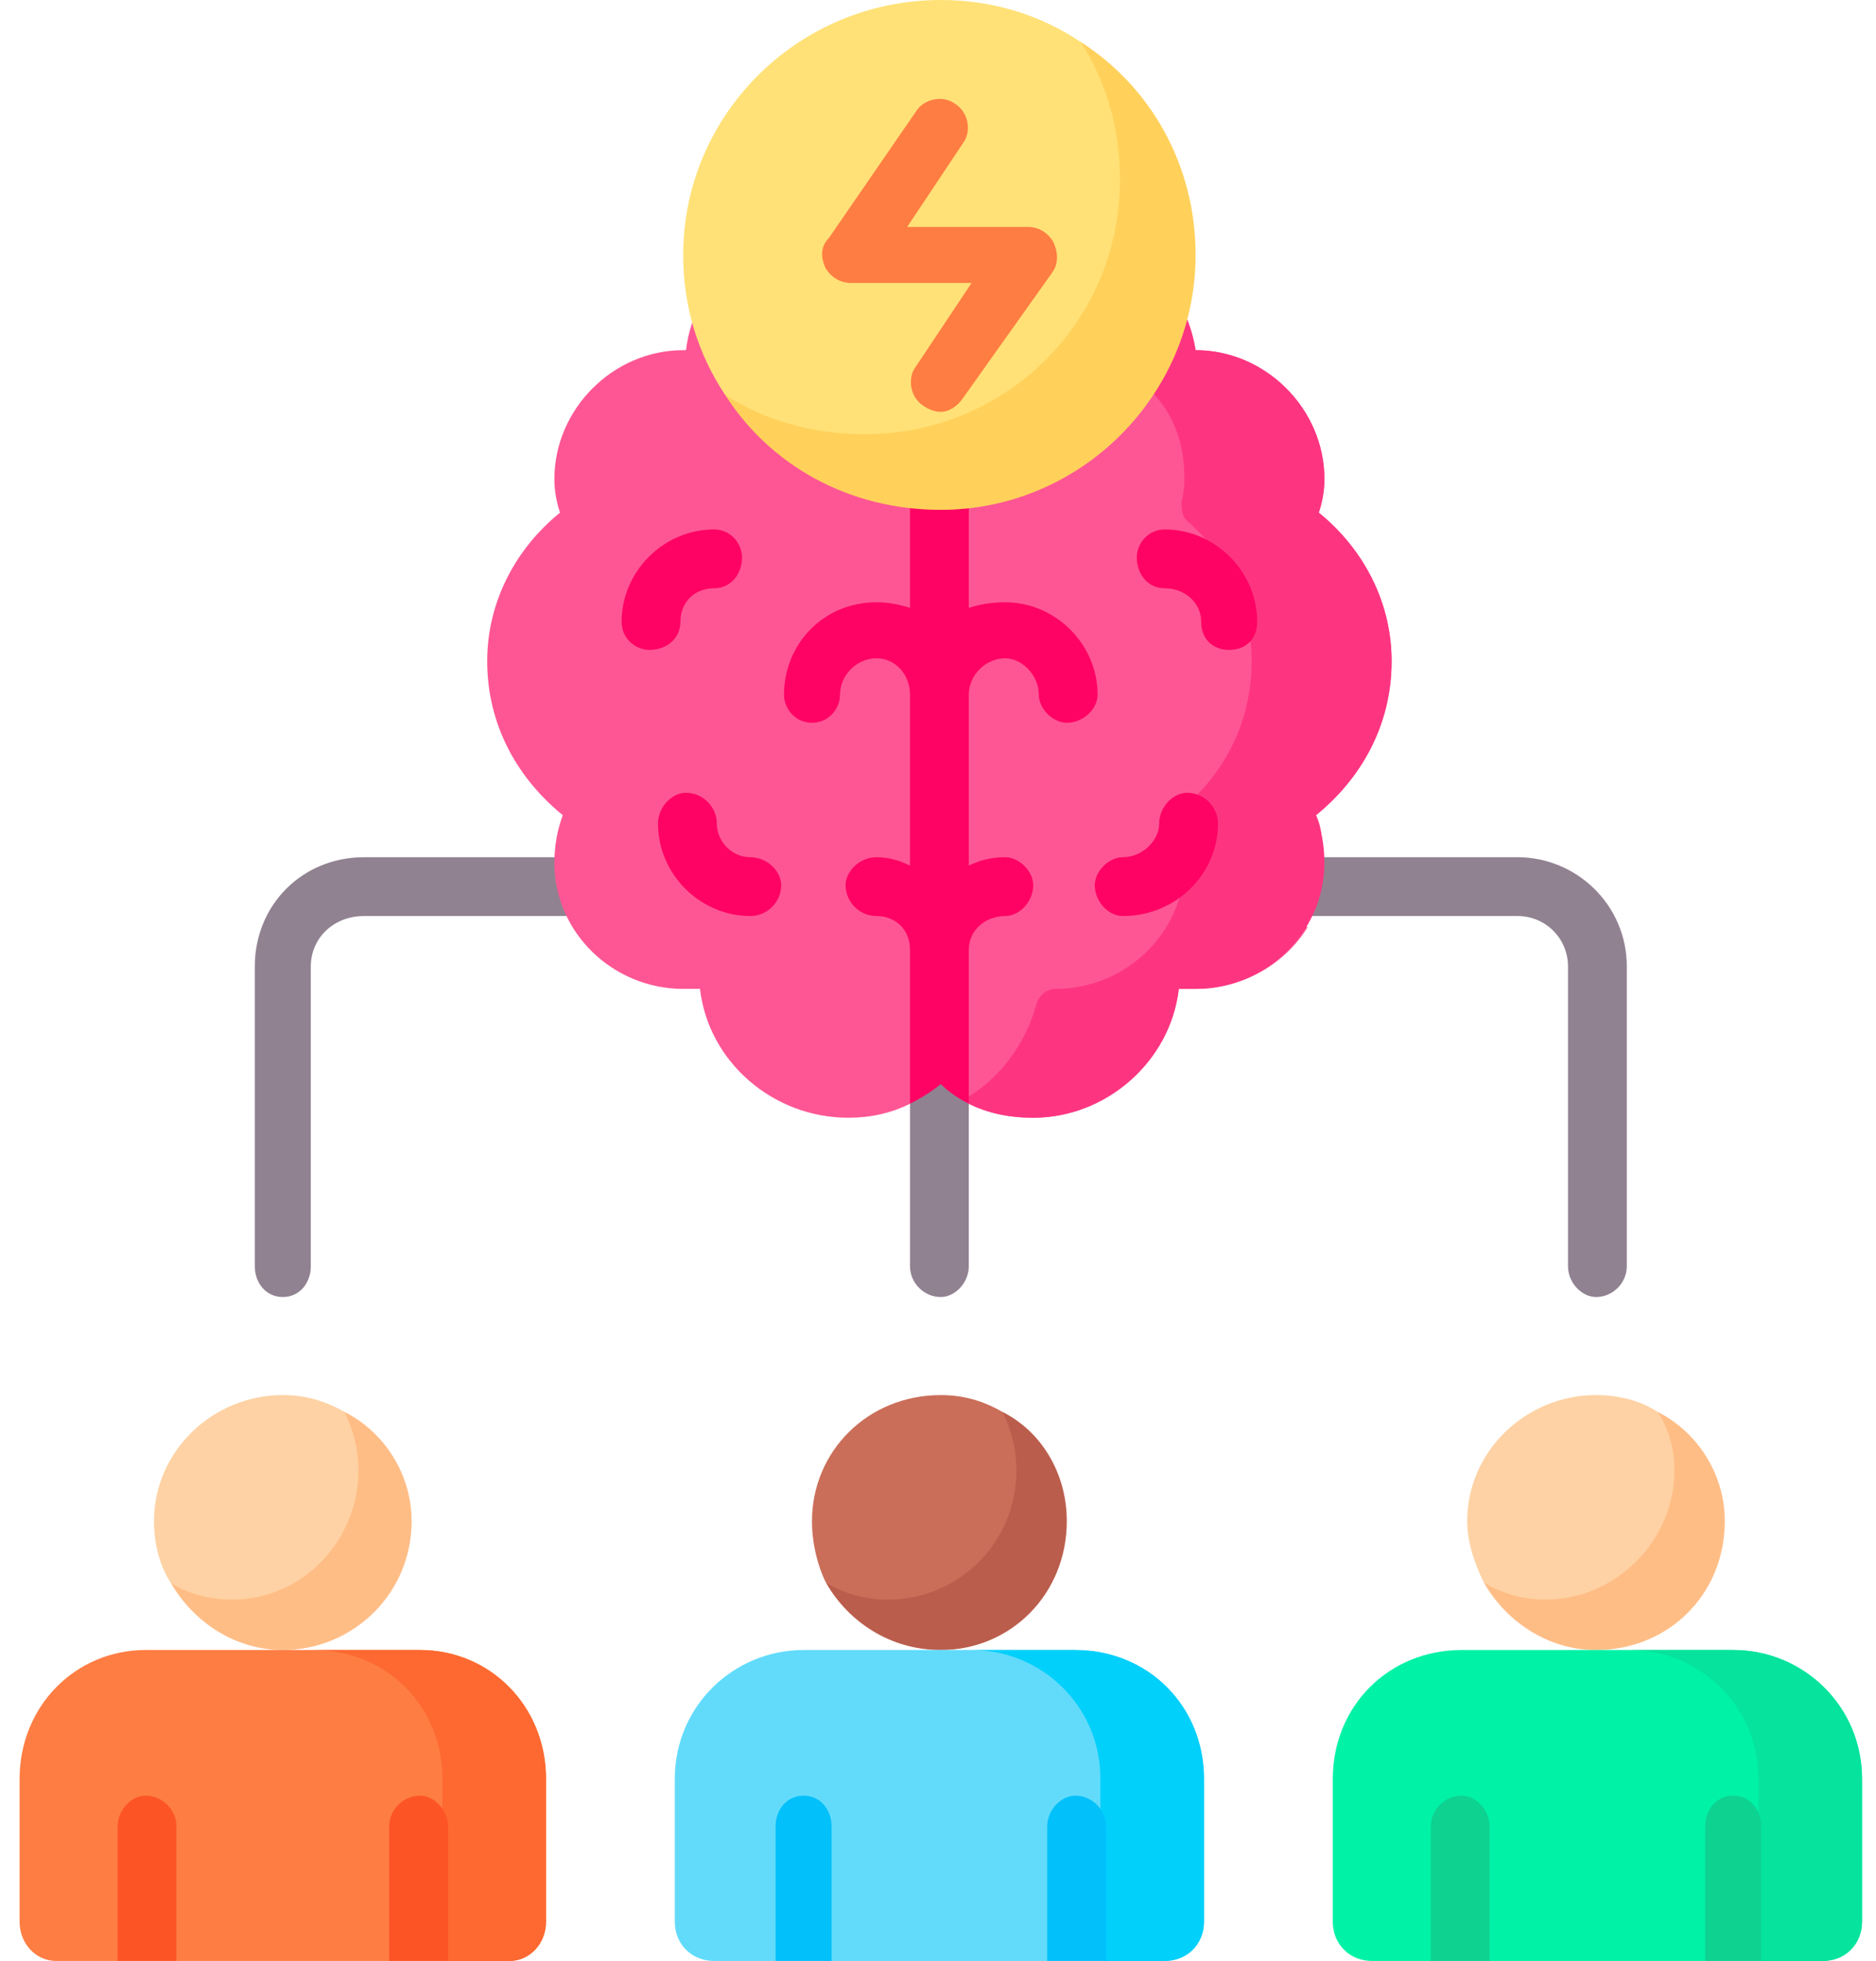
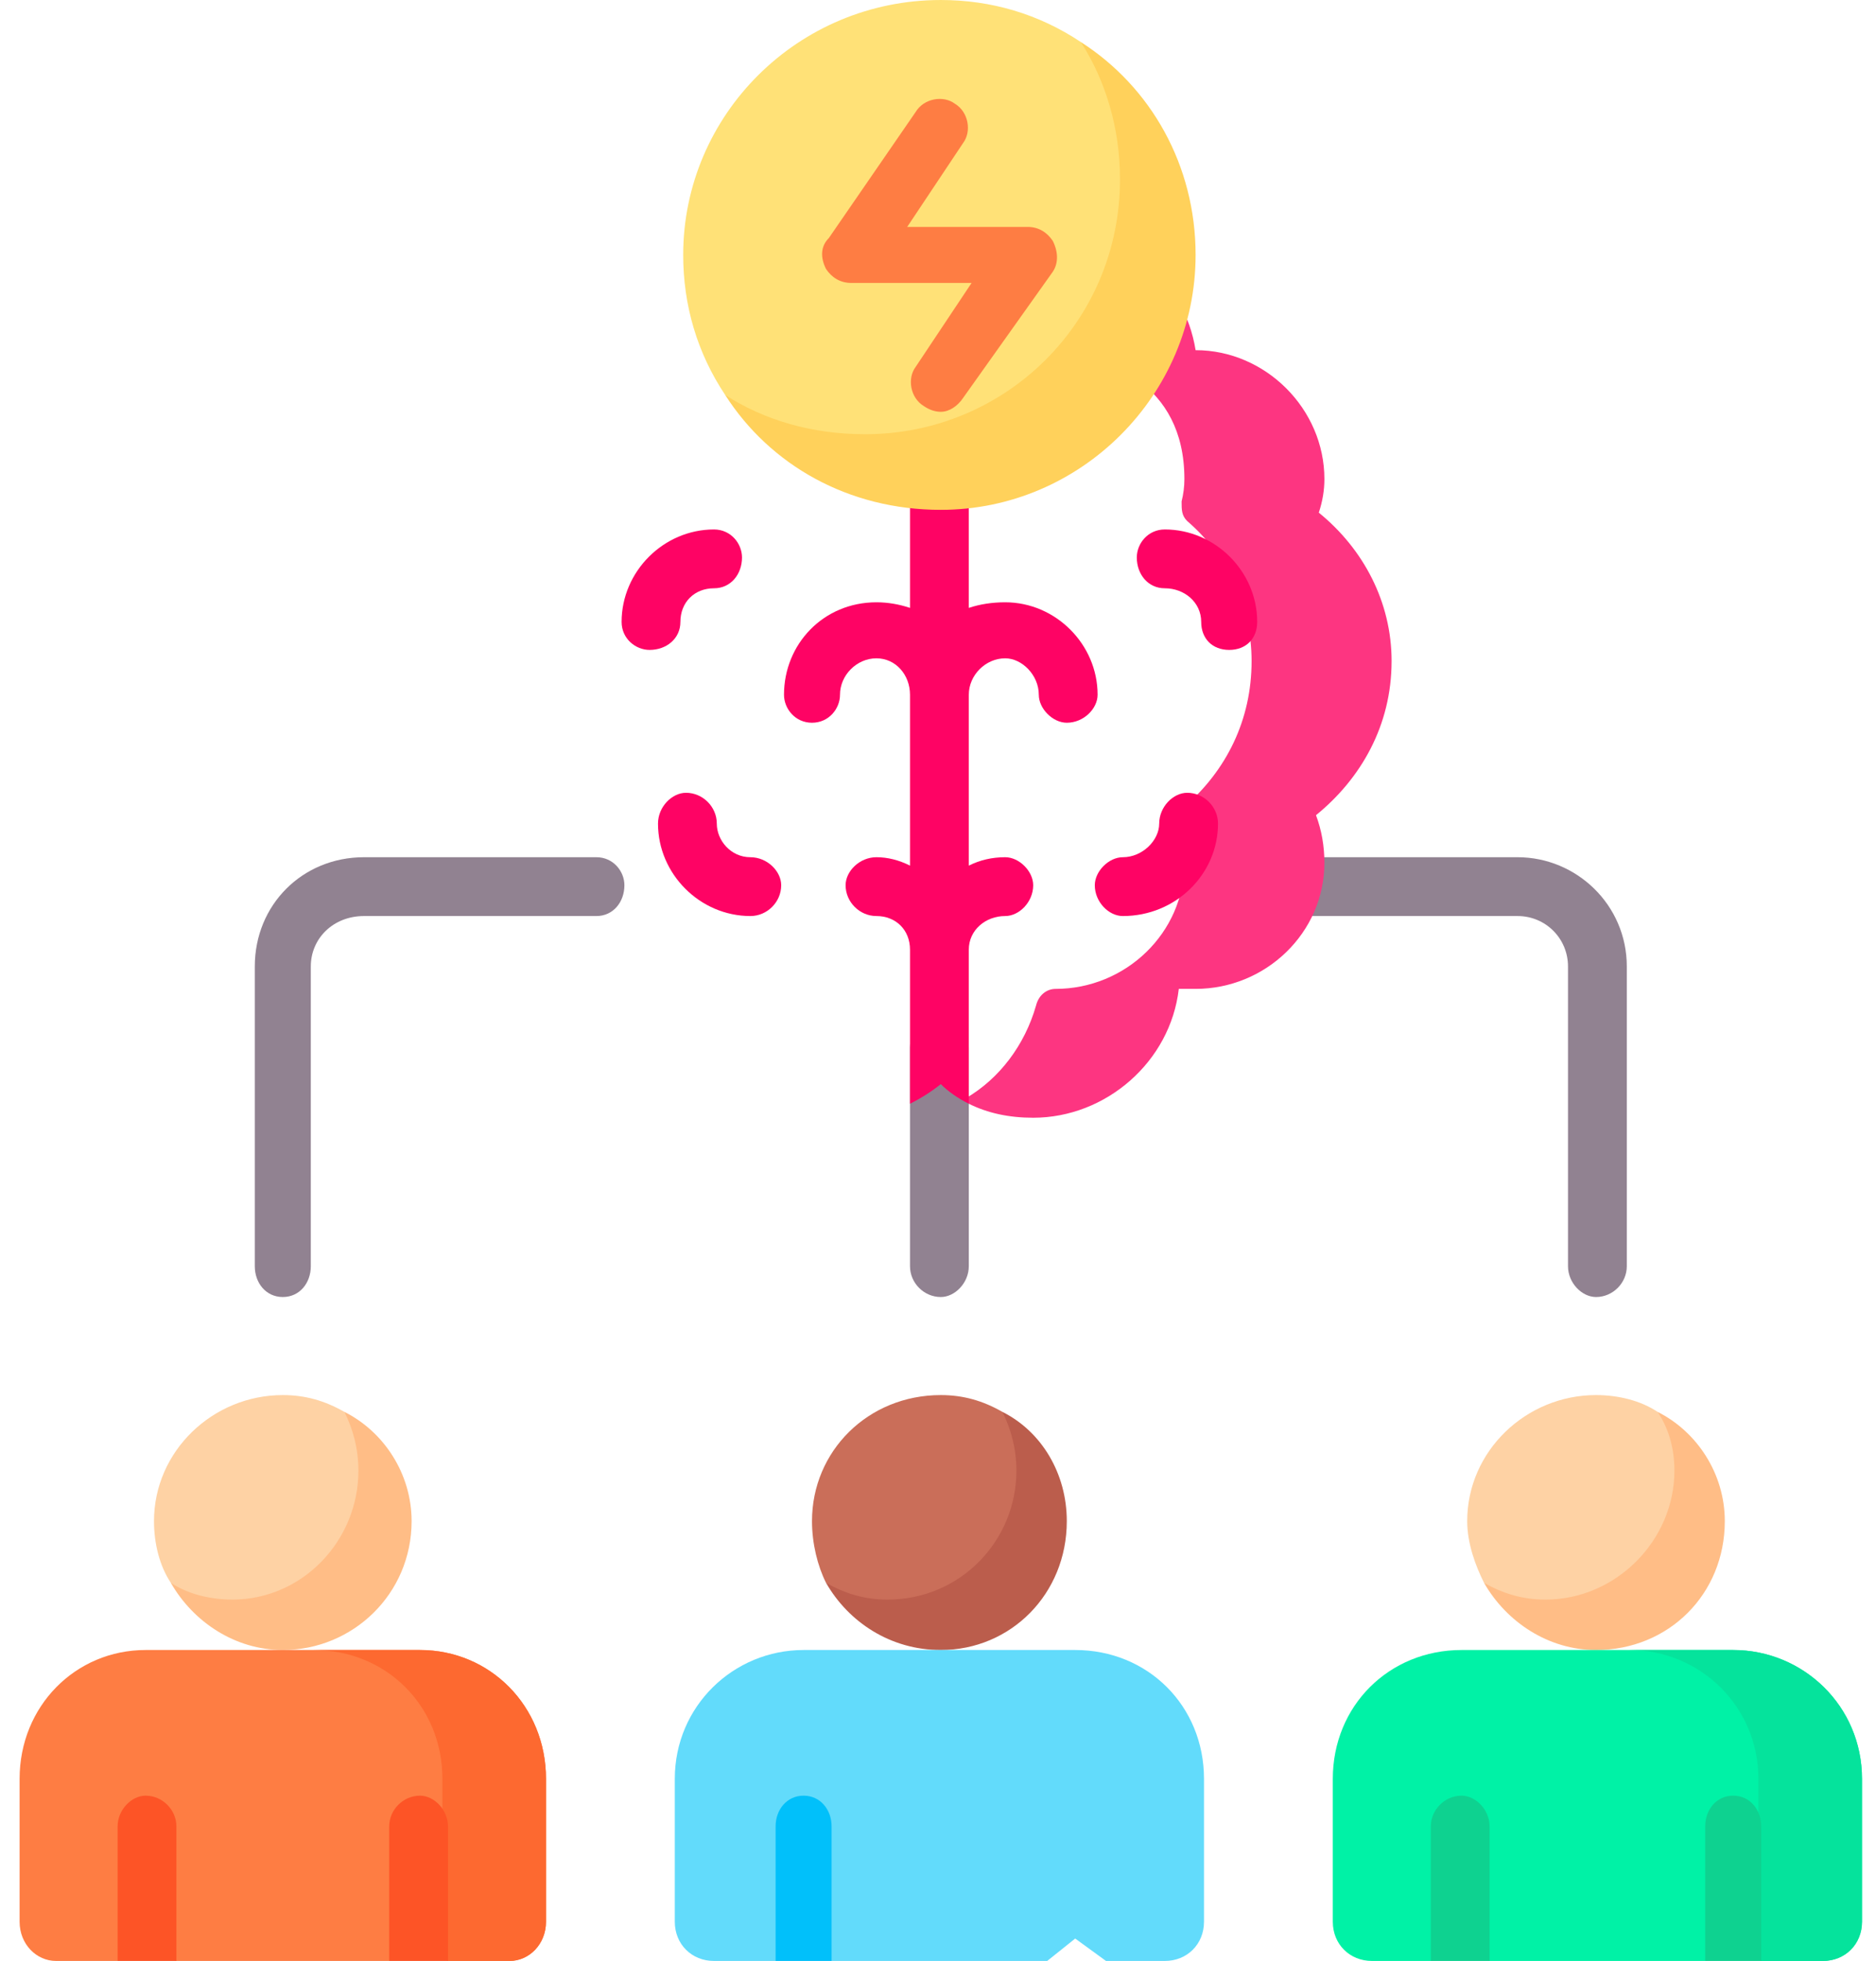
<svg xmlns="http://www.w3.org/2000/svg" version="1.2" viewBox="0 0 67 70" width="67" height="70">
  <style>.a{fill:#918291}.b{fill:#ca6e59}.c{fill:#bb5d4c}.d{fill:#62dbfb}.e{fill:#01d0fb}.f{fill:#fed2a4}.g{fill:#ffbd86}.h{fill:#fe7d43}.i{fill:#fd6930}.j{fill:#00f2a6}.k{fill:#05e39c}.l{fill:#fe5694}.m{fill:#fd3581}.n{fill:#01c0fa}.o{fill:#fd5426}.p{fill:#0ed290}.q{fill:#fe0364}.r{fill:#ffe177}.s{fill:#ffd15b}</style>
  <path class="a" d="m33.6 46.3c-0.6 0-1.1-0.5-1.1-1.1v-7.8c0-0.6 0.5-1.1 1.1-1.1 0.5 0 1 0.5 1 1.1v7.8c0 0.6-0.5 1.1-1 1.1z" />
  <path class="a" d="m10.1 46.3c-0.6 0-1-0.5-1-1.1v-10.7c0-2.2 1.7-3.9 3.9-3.9h8.3c0.6 0 1 0.5 1 1 0 0.6-0.4 1.1-1 1.1h-8.3c-1.1 0-1.9 0.8-1.9 1.8v10.7c0 0.6-0.4 1.1-1 1.1z" />
  <path class="a" d="m57 46.3c-0.5 0-1-0.5-1-1.1v-10.7c0-1-0.8-1.8-1.8-1.8h-8.4c-0.5 0-1-0.5-1-1.1 0-0.5 0.5-1 1-1h8.4c2.1 0 3.9 1.7 3.9 3.9v10.7c0 0.6-0.5 1.1-1.1 1.1z" />
  <path class="b" d="m29.5 56.5l0.6 0.6 2 1 1.6 0.4 1.4-0.1 2-1.8 0.6-1.4v-1.5l-0.2-1.3-0.9-1.3-0.8-0.7c-0.7-0.4-1.4-0.6-2.2-0.6-2.6 0-4.6 2-4.6 4.5 0 0.8 0.2 1.6 0.5 2.2z" />
  <path class="c" d="m35.8 50.4c0.3 0.6 0.5 1.3 0.5 2.1 0 2.5-2 4.6-4.6 4.6-0.8 0-1.5-0.2-2.2-0.6 0.8 1.4 2.3 2.4 4.1 2.4 2.5 0 4.5-2 4.5-4.6 0-1.7-0.9-3.2-2.3-3.9z" />
  <path class="d" d="m38.4 58.9h-9.7c-2.5 0-4.6 2-4.6 4.6v5.1c0 0.8 0.6 1.4 1.4 1.4h2.2l1-0.8 1 0.8h7.7l1-0.8 1.1 0.8h2.1c0.8 0 1.4-0.6 1.4-1.4v-5.1c0-2.6-2-4.6-4.6-4.6z" />
-   <path class="e" d="m38.4 58.9h-3.7c2.5 0 4.6 2 4.6 4.6v6.4l0.2 0.1h2.1c0.8 0 1.4-0.6 1.4-1.4v-5.1c0-2.6-2-4.6-4.6-4.6z" />
  <path class="f" d="m6.1 56.5l0.6 0.7 1.4 0.9 1.9 0.5 1.7-0.5 2-1.5 0.6-1.5v-1.6l-0.7-1.8-1.3-1.3c-0.7-0.4-1.4-0.6-2.2-0.6-2.5 0-4.6 2-4.6 4.5 0 0.8 0.2 1.6 0.6 2.2z" />
  <path class="g" d="m12.3 50.4c0.3 0.6 0.5 1.3 0.5 2.1 0 2.5-2 4.6-4.5 4.6-0.8 0-1.6-0.2-2.2-0.6 0.8 1.4 2.3 2.4 4 2.4 2.5 0 4.6-2 4.6-4.6 0-1.7-1-3.2-2.4-3.9z" />
  <path class="h" d="m15 58.9h-9.8c-2.5 0-4.5 2-4.5 4.6v5.1c0 0.8 0.6 1.4 1.3 1.4h2.2l1-0.8 1.1 0.8h7.6l1.1-0.8 1 0.8h2.2c0.7 0 1.3-0.6 1.3-1.4v-5.1c0-2.6-2-4.6-4.5-4.6z" />
  <path class="i" d="m15 58.9h-3.8c2.6 0 4.6 2 4.6 4.6v6.4l0.2 0.1h2.2c0.7 0 1.3-0.6 1.3-1.4v-5.1c0-2.6-2-4.6-4.5-4.6z" />
  <path class="f" d="m53 56.5l0.8 0.7 0.9 0.6 1.4 0.6 1.2 0.1 1.5-0.5 1.4-1.3 0.9-2.1-0.2-1.6-0.4-1.3-1.3-1.3c-0.6-0.4-1.4-0.6-2.2-0.6-2.5 0-4.6 2-4.6 4.5 0 0.8 0.3 1.6 0.6 2.2z" />
  <path class="g" d="m59.2 50.4c0.4 0.6 0.6 1.3 0.6 2.1 0 2.5-2.1 4.6-4.6 4.6-0.8 0-1.5-0.2-2.2-0.6 0.8 1.4 2.3 2.4 4 2.4 2.6 0 4.6-2 4.6-4.6 0-1.7-1-3.2-2.4-3.9z" />
  <path class="j" d="m61.9 58.9h-9.7c-2.6 0-4.6 2-4.6 4.6v5.1c0 0.8 0.6 1.4 1.4 1.4h2.1l1.1-0.8 1 0.8h7.7l1-0.8 1 0.8h2.2c0.8 0 1.4-0.6 1.4-1.4v-5.1c0-2.6-2.1-4.6-4.6-4.6z" />
  <path class="k" d="m61.9 58.9h-3.7c2.5 0 4.6 2 4.6 4.6v6.4l0.1 0.1h2.2c0.8 0 1.4-0.6 1.4-1.4v-5.1c0-2.6-2.1-4.6-4.6-4.6z" />
-   <path class="l" d="m44.2 31.8l3-1.8q0-0.5-0.2-0.9c1.6-1.3 2.7-3.2 2.7-5.5 0-2.1-1-4-2.6-5.3q0.2-0.6 0.2-1.2c0-2.5-2.1-4.6-4.6-4.6q0 0 0 0c-0.4-2.5-2.6-4.5-5.3-4.5-1.5 0-2.9 0.6-3.8 1.7-1-1.1-2.4-1.7-3.9-1.7-2.7 0-4.9 2-5.2 4.5q-0.1 0-0.1 0c-2.5 0-4.6 2.1-4.6 4.6q0 0.6 0.2 1.2c-1.6 1.3-2.6 3.2-2.6 5.3 0 2.3 1.1 4.2 2.7 5.5q-0.3 0.8-0.3 1.7c0 2.5 2.1 4.5 4.6 4.5q0.3 0 0.6 0c0.3 2.6 2.6 4.6 5.3 4.6q1.2 0 2.2-0.5l1.1-1.7 1 1.7q1 0.5 2.3 0.5c2.6 0 4.9-2 5.2-4.6q0.3 0 0.6 0c1.7 0 3.2-0.9 4-2.2z" />
  <path class="m" d="m49.7 23.6c0-2.1-1-4-2.6-5.3q0.2-0.6 0.2-1.2c0-2.5-2.1-4.6-4.6-4.6q0 0 0 0c-0.4-2.5-2.6-4.5-5.3-4.5-0.9 0-1.7 0.2-2.5 0.6 1.3 0.7 2.3 2 2.7 3.5 0 0.2 0.3 0.5 0.6 0.5 1.2 0.2 4.1 1 4.1 4.5q0 0.4-0.1 0.8c0 0.3 0 0.5 0.2 0.7 1.4 1.2 2.3 3 2.3 5 0 2.1-0.9 3.9-2.4 5.2-0.2 0.2-0.3 0.5-0.2 0.7q0.2 0.6 0.2 1.3c0 2.5-2.1 4.5-4.6 4.5q0 0 0 0c-0.3 0-0.6 0.2-0.7 0.6-0.4 1.4-1.3 2.6-2.5 3.3l0.1 0.2q1 0.5 2.3 0.5c2.6 0 4.9-2 5.2-4.6q0.3 0 0.6 0c2.5 0 4.6-2 4.6-4.5q0-0.9-0.3-1.7c1.6-1.3 2.7-3.2 2.7-5.5z" />
-   <path class="n" d="m38.4 64.1c-0.5 0-1 0.5-1 1.1v4.8h2.1v-4.8c0-0.6-0.5-1.1-1.1-1.1z" />
  <path class="n" d="m28.7 64.1c-0.6 0-1 0.5-1 1.1v4.8h2v-4.8c0-0.6-0.4-1.1-1-1.1z" />
  <path class="o" d="m15 64.1c-0.6 0-1.1 0.5-1.1 1.1v4.8h2.1v-4.8c0-0.6-0.5-1.1-1-1.1z" />
  <path class="o" d="m5.2 64.1c-0.5 0-1 0.5-1 1.1v4.8h2.1v-4.8c0-0.6-0.5-1.1-1.1-1.1z" />
  <path class="p" d="m61.9 64.1c-0.6 0-1 0.5-1 1.1v4.8h2v-4.8c0-0.6-0.4-1.1-1-1.1z" />
  <path class="p" d="m52.2 64.1c-0.6 0-1.1 0.5-1.1 1.1v4.8h2.1v-4.8c0-0.6-0.5-1.1-1-1.1z" />
  <path class="q" d="m43.9 23.2c-0.6 0-1-0.4-1-1 0-0.7-0.6-1.2-1.3-1.2-0.6 0-1-0.5-1-1.1 0-0.5 0.4-1 1-1 1.8 0 3.3 1.5 3.3 3.3 0 0.6-0.4 1-1 1z" />
  <path class="q" d="m40.1 32.7c-0.5 0-1-0.5-1-1.1 0-0.5 0.5-1 1-1 0.7 0 1.3-0.6 1.3-1.2 0-0.6 0.5-1.1 1-1.1 0.6 0 1.1 0.5 1.1 1.1 0 1.8-1.5 3.3-3.4 3.3z" />
  <path class="q" d="m35.9 21.5q-0.7 0-1.3 0.2v-4.8c0-0.5-0.5-1-1-1-0.6 0-1.1 0.5-1.1 1v4.8q-0.6-0.2-1.2-0.2c-1.9 0-3.3 1.5-3.3 3.3 0 0.5 0.4 1 1 1 0.6 0 1-0.5 1-1 0-0.7 0.6-1.3 1.3-1.3 0.7 0 1.2 0.6 1.2 1.3v6.1q-0.6-0.3-1.2-0.3c-0.6 0-1.1 0.5-1.1 1 0 0.6 0.5 1.1 1.1 1.1 0.7 0 1.2 0.5 1.2 1.2v5.5q0.6-0.3 1.1-0.7 0.4 0.4 1 0.7v-5.5c0-0.7 0.6-1.2 1.3-1.2 0.5 0 1-0.5 1-1.1 0-0.5-0.5-1-1-1q-0.7 0-1.3 0.3v-6.1c0-0.7 0.6-1.3 1.3-1.3 0.6 0 1.2 0.6 1.2 1.3 0 0.5 0.5 1 1 1 0.6 0 1.1-0.5 1.1-1 0-1.8-1.5-3.3-3.3-3.3z" />
  <path class="q" d="m23.2 23.2c-0.5 0-1-0.4-1-1 0-1.8 1.5-3.3 3.3-3.3 0.6 0 1 0.5 1 1 0 0.6-0.4 1.1-1 1.1-0.7 0-1.2 0.5-1.2 1.2 0 0.6-0.5 1-1.1 1z" />
  <path class="q" d="m26.8 32.7c-1.8 0-3.3-1.5-3.3-3.3 0-0.6 0.5-1.1 1-1.1 0.6 0 1.1 0.5 1.1 1.1 0 0.6 0.5 1.2 1.2 1.2 0.6 0 1.1 0.5 1.1 1 0 0.6-0.5 1.1-1.1 1.1z" />
  <path class="r" d="m25.9 14.1l0.6 0.6 2.3 1.5 3.7 0.7 2.5-0.4 3.6-1.3 2.6-3.3 0.5-2.8-0.3-3.3-1.4-2.9-1.4-1.4c-1.5-1-3.2-1.5-5-1.5-5.1 0-9.2 4.1-9.2 9.1 0 1.8 0.5 3.5 1.5 5z" />
  <path class="s" d="m38.6 1.5c0.9 1.4 1.4 3.1 1.4 4.9 0 5.1-4.1 9.1-9.1 9.1-1.9 0-3.6-0.5-5-1.4 1.6 2.5 4.4 4.1 7.7 4.1 5 0 9.1-4.1 9.1-9.1 0-3.2-1.6-6-4.1-7.6z" />
  <path class="h" d="m33.6 14.7q-0.3 0-0.6-0.2c-0.5-0.3-0.6-1-0.3-1.4l2-3h-4.3c-0.4 0-0.7-0.2-0.9-0.5-0.2-0.4-0.2-0.8 0.1-1.1l3.1-4.5c0.3-0.5 1-0.6 1.4-0.3 0.5 0.3 0.6 1 0.3 1.4l-2 3h4.3c0.4 0 0.7 0.2 0.9 0.5 0.2 0.4 0.2 0.8 0 1.1l-3.2 4.5c-0.2 0.3-0.5 0.5-0.8 0.5z" />
</svg>